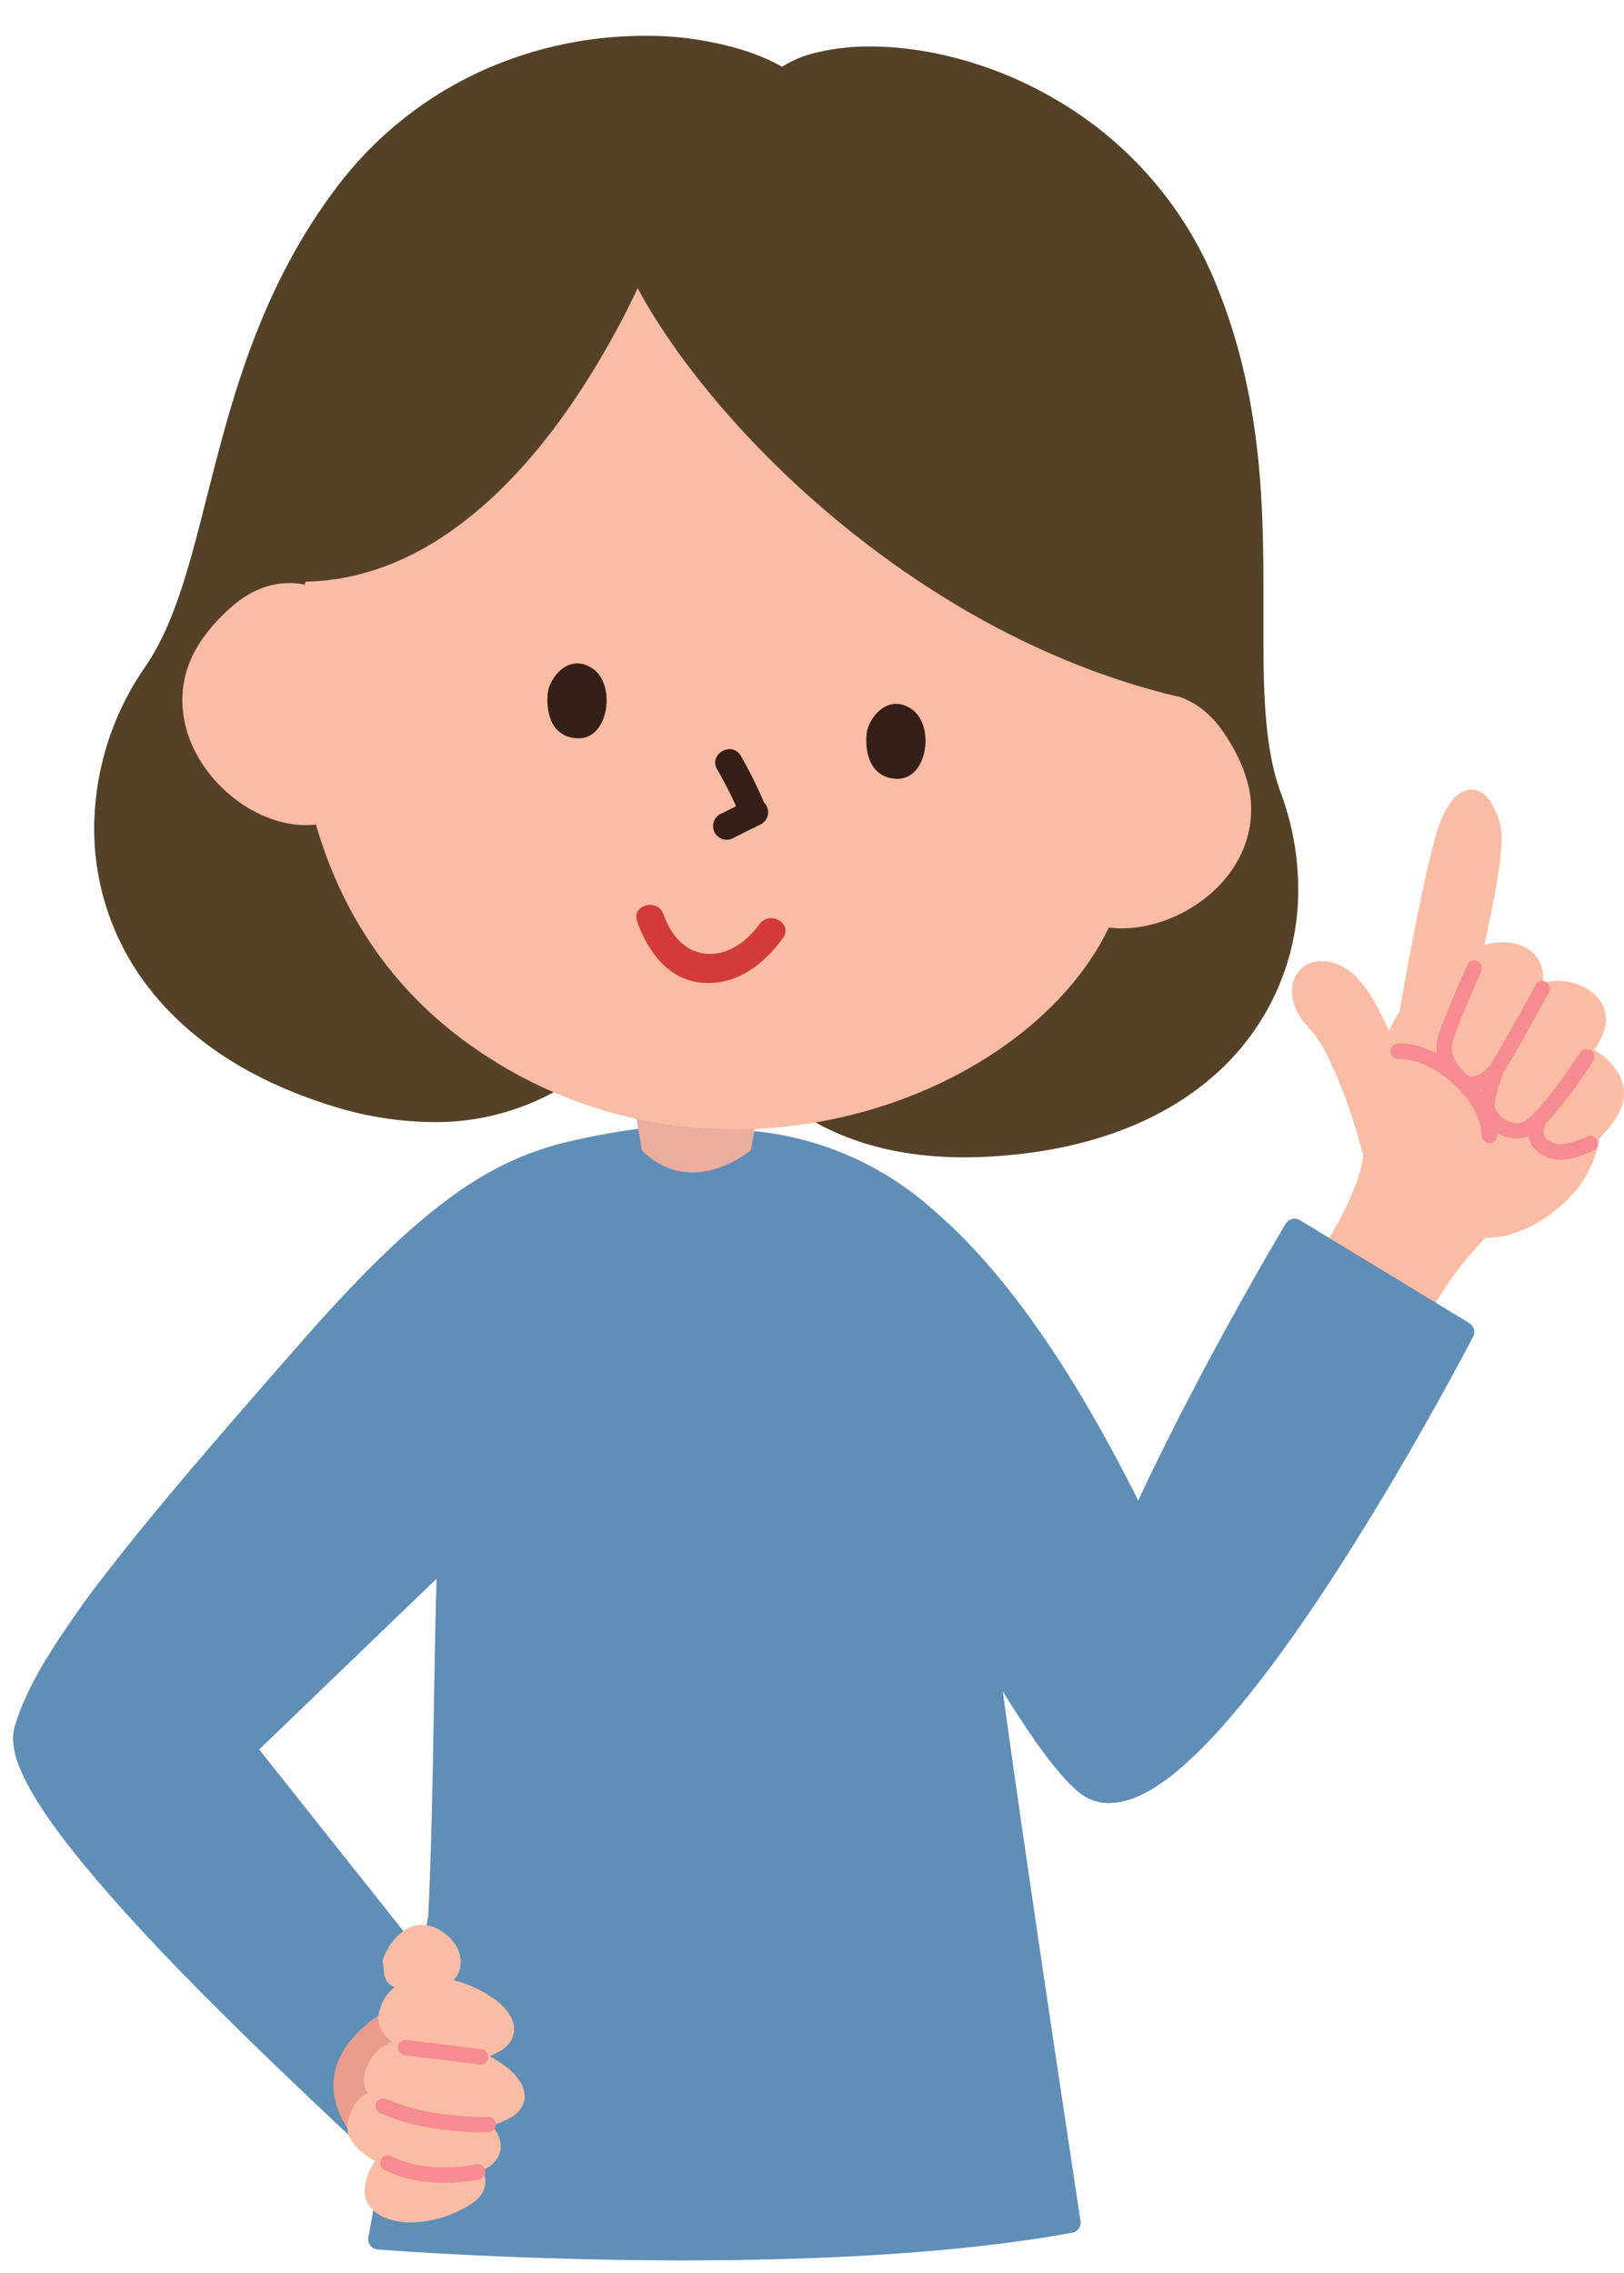
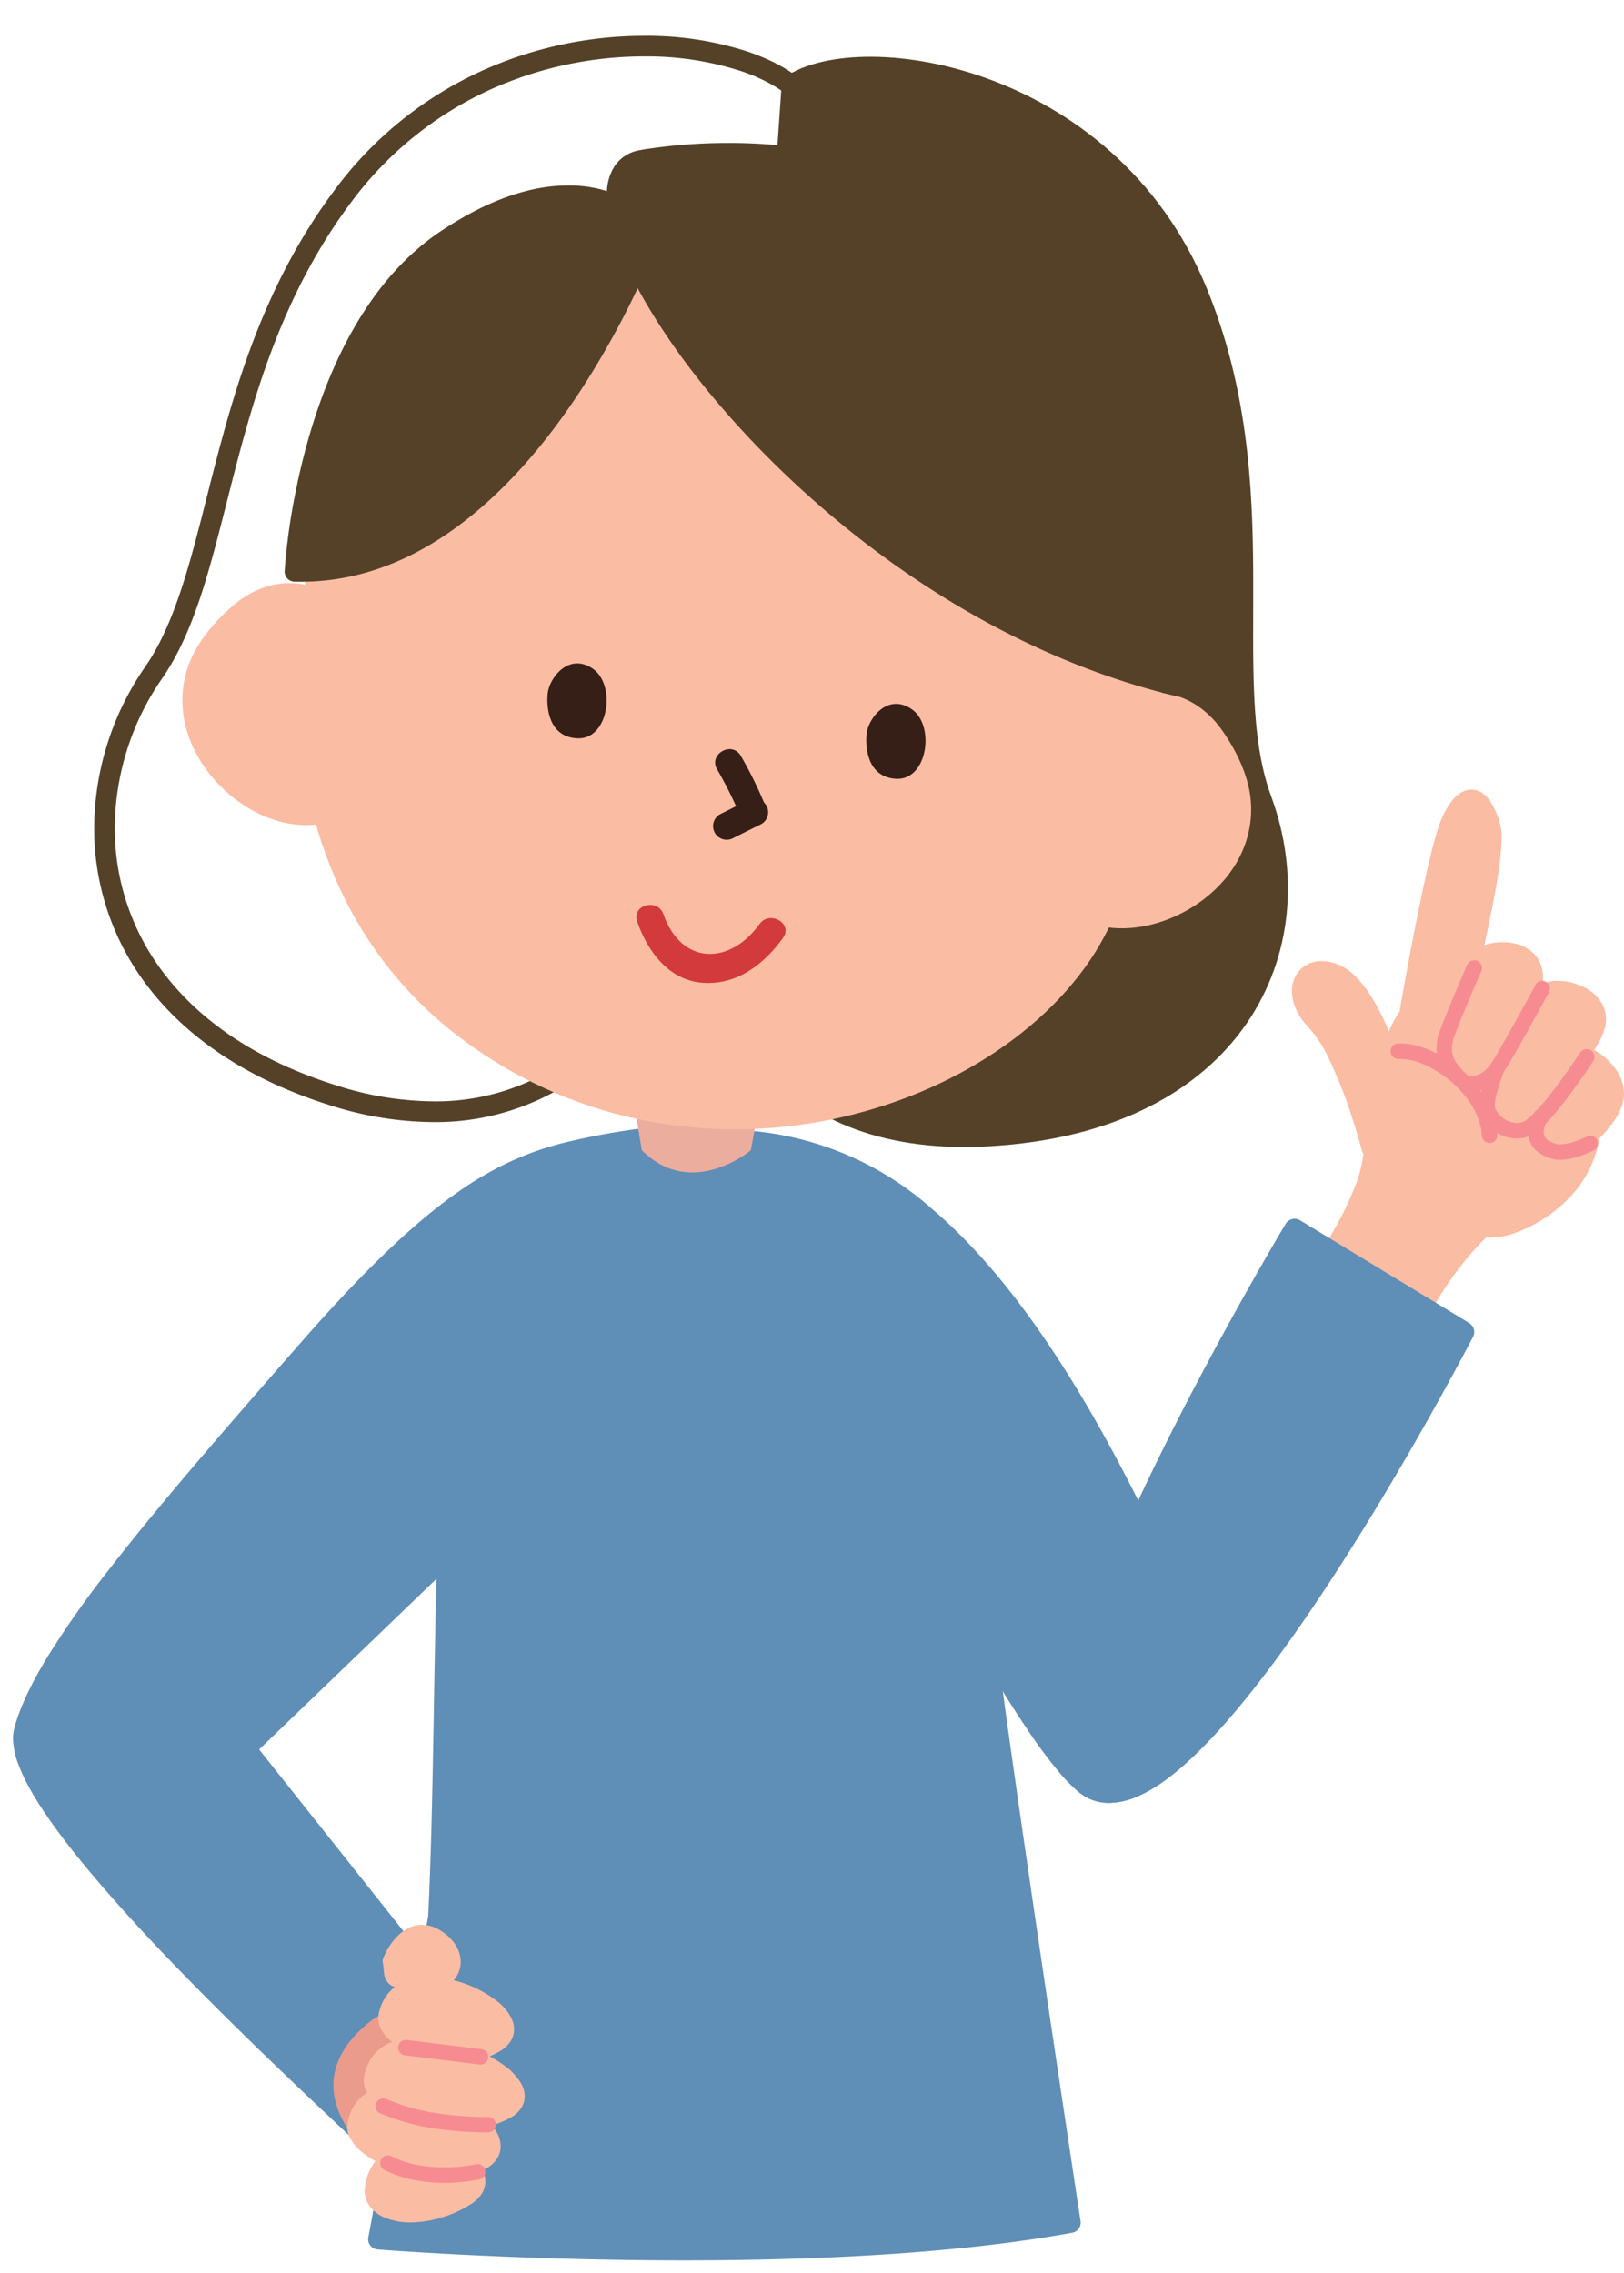
<svg xmlns="http://www.w3.org/2000/svg" height="697.5" preserveAspectRatio="xMidYMid meet" version="1.0" viewBox="-4.0 -11.0 498.4 697.5" width="498.4" zoomAndPan="magnify">
  <g>
    <g>
      <g id="change1_1">
        <path d="M236,13.31c21.71-16.82,101.7-5.46,130.28,64,25.15,61.13,6.44,119.76,19.84,156.08,17.24,46.68-8.15,103.14-87,107.41-70.54,3.81-82.38-48.76-82.38-48.76L236,13.31" fill="#544128" fill-rule="evenodd" />
      </g>
      <g id="change1_2">
-         <path d="M236,13.31l1.94,2.5a27.74,27.74,0,0,1,10.12-4.53,61.88,61.88,0,0,1,15-1.69c15.88,0,35.93,4.76,54.44,15.78a109.58,109.58,0,0,1,45.82,53.16c13.06,31.74,14.1,62.91,14.1,90.87,0,5,0,10,0,14.77,0,18.91.46,36,5.74,50.34a78.64,78.64,0,0,1,4.94,27.19,69,69,0,0,1-21.36,50.48C352.25,326.09,330,336,299,337.66c-2.42.13-4.75.19-7,.19-15.64,0-27.88-3-37.51-7.36a63.72,63.72,0,0,1-28.12-24.6,61,61,0,0,1-5.16-10.42c-.5-1.32-.83-2.38-1-3.09-.11-.35-.18-.62-.22-.79l0-.19v0l-.38.08.38-.08h0l-.38.08.38-.08-3.08.69,3.15.22L239.15,13.53,236,13.31l1.94,2.5L236,13.31l-3.15-.22L213.6,291.84a3.54,3.54,0,0,0,.06.92c.08.31,3,13,14.25,25.87a70.67,70.67,0,0,0,23.9,17.61c10.49,4.79,23.69,7.94,40.13,7.93,2.38,0,4.83-.06,7.36-.2,32.22-1.73,56.06-12.09,71.82-27.23a75.42,75.42,0,0,0,23.3-55,85,85,0,0,0-5.33-29.38c-4.78-12.89-5.36-29.34-5.35-48.15,0-4.78,0-9.71,0-14.77,0-28.1-1-60.27-14.57-93.28a115.89,115.89,0,0,0-48.44-56.19C301.21,8.32,280.21,3.28,263.1,3.27a67.62,67.62,0,0,0-16.59,1.89,34,34,0,0,0-12.45,5.65,3.17,3.17,0,0,0-1.21,2.28l3.15.22" fill="#544128" />
-       </g>
+         </g>
      <g id="change2_1">
        <path d="M227.74,339.23c28.86,3.69,70.32,16,122.35,127.31l10.7,54.6s-16,23.34-29.29,17C314.42,529.85,266.77,434,266.77,434l-39-94.79" fill="#5f8eb7" />
      </g>
      <g id="change2_2">
        <path d="M227.74,339.23l-.4,3.13A95.86,95.86,0,0,1,250.57,348c12.64,4.94,27,14.09,43.18,32.44s34.05,45.92,53.47,87.47l2.87-1.34-3.11.61,10.71,54.6,3.1-.61-2.6-1.79,0,0a65.12,65.12,0,0,1-7.7,8.93,38,38,0,0,1-7.06,5.49,14.43,14.43,0,0,1-7,2.24,7.94,7.94,0,0,1-3.5-.79,13.53,13.53,0,0,1-2.8-2,65.12,65.12,0,0,1-7.76-8.89c-10.26-13.56-23.52-36.58-34.11-56.1-5.31-9.77-10-18.68-13.29-25.14-1.66-3.23-3-5.85-3.9-7.66s-1.41-2.81-1.41-2.81L266.77,434l2.92-1.21-39-94.79-2.93,1.21-.4,3.13.4-3.13-2.92,1.2,39,94.79.09.2s11.95,24,26,49.09c7,12.54,14.64,25.35,21.59,35.62a149.17,149.17,0,0,0,9.86,13.19,49.4,49.4,0,0,0,4.43,4.6,18.77,18.77,0,0,0,4.28,3,14.19,14.19,0,0,0,6.24,1.42,20.83,20.83,0,0,0,10.5-3.26A52.43,52.43,0,0,0,358.6,529a69.54,69.54,0,0,0,4.8-6,3.14,3.14,0,0,0,.49-2.4l-10.7-54.6a3.12,3.12,0,0,0-.24-.73c-26.13-55.88-49.7-87.17-70.67-105.07a96.24,96.24,0,0,0-54.14-24,3.16,3.16,0,0,0-3.32,4.34l2.92-1.2" fill="#5f8eb7" />
      </g>
      <g id="change2_3">
        <path d="M71.27,525.62l73.87-71.08,46.65-115.92c-33,5.1-52.22,8.58-101,64.34S10.05,496.2,3.48,520.05C-4,547,122.88,656.31,124.74,661s9.76-55.77,9.76-55.77L71.27,525.62" fill="#5f8eb7" />
      </g>
      <g id="change2_4">
        <path d="M71.27,525.62l2.19,2.27,73.87-71.08a3.15,3.15,0,0,0,.74-1.09L194.73,339.8a3.17,3.17,0,0,0-3.42-4.31,222.53,222.53,0,0,0-23.17,4.44c-11.12,2.95-22,7.71-34.53,17s-26.83,23-45.21,44C64,428.76,43.79,452.1,28.79,471.54A292,292,0,0,0,10.32,497.9c-4.77,7.89-8.13,14.92-9.89,21.31A12.44,12.44,0,0,0,0,522.55a23.15,23.15,0,0,0,1.53,7.62c1.81,5,5,10.58,9.25,16.71,7.41,10.72,18,23,29.72,35.66,17.61,18.9,37.85,38.38,53.83,53.49,8,7.56,14.92,14,19.89,18.75,2.49,2.36,4.49,4.29,5.88,5.69.68.69,1.22,1.26,1.56,1.64l.33.39,0,0,1.54-1.08-1.74.69a1.28,1.28,0,0,0,.2.39l1.54-1.08-1.74.69a3.38,3.38,0,0,0,3.16,2.25,3.38,3.38,0,0,0,2-.65,3.89,3.89,0,0,0,1.16-1.38,11.06,11.06,0,0,0,.76-2c.4-1.36.81-3.15,1.25-5.33,1.53-7.61,3.4-19.92,4.9-30.38s2.62-19,2.62-19a3.17,3.17,0,0,0-.66-2.37L73.74,523.65l-2.47,2,2.19,2.27-2.19-2.27-2.48,2L132,607.16l2.48-2-3.14-.4s-.11.86-.31,2.39c-.72,5.35-2.54,18.74-4.41,30.76-.94,6-1.89,11.68-2.72,15.78-.41,2-.79,3.71-1.09,4.75-.15.5-.29.87-.31.91l.57.27-.54-.32,0,0,.57.27-.54-.32,2,1.15L123,658.83a2,2,0,0,0-.41.5l2,1.15L123,658.83l1.94,2.09-1.26-2.56a3,3,0,0,0-.68.47l1.94,2.09-1.26-2.56,1.33,2.7v-3a3.1,3.1,0,0,0-1.33.31l1.33,2.7v0l1.39-2.69a3.14,3.14,0,0,0-1.39-.34v3l1.39-2.69L125,661l2.37-1.68a2.77,2.77,0,0,0-1-.9L125,661l2.37-1.68-2,1.39,2.25-.9a3.35,3.35,0,0,0-.28-.49l-2,1.39,2.25-.9a5.07,5.07,0,0,0-.54-.95,13.92,13.92,0,0,0-1.06-1.26c-1.6-1.73-4.57-4.6-8.69-8.5-14.36-13.59-42.32-39.38-66.66-64.9-12.17-12.75-23.42-25.45-31.55-36.42a109.37,109.37,0,0,1-9.56-14.89c-2.23-4.33-3.32-8-3.3-10.31a6.5,6.5,0,0,1,.2-1.66c1.53-5.54,4.62-12.14,9.21-19.72C29.5,478.37,56.58,446.82,93.16,405c24.28-27.76,41.07-42.31,55.6-50.49a87.15,87.15,0,0,1,21-8.51,217,217,0,0,1,22.51-4.3l-.49-3.12-2.93-1.18-46.4,115.29L69.07,523.34a3.16,3.16,0,0,0-.28,4.24l2.48-2" fill="#5f8eb7" />
      </g>
      <g id="change1_3">
-         <path d="M243.41,19.58C226.57-2.1,146.28-11,101.29,49.12c-39.6,53-36.06,114.4-58.1,146.24C14.88,236.27,22.67,301.33,98,325.09c67.36,21.26,94.65-30.74,94.65-30.74L243.41,19.58" fill="#544128" fill-rule="evenodd" />
-       </g>
+         </g>
      <g id="change1_4">
        <path d="M243.41,19.58l2.5-1.94c-4.27-5.45-11.41-9.71-20.4-12.79A100.12,100.12,0,0,0,193.7,0a121.11,121.11,0,0,0-49.26,10.49A115.73,115.73,0,0,0,98.76,47.23c-20.18,27-29.31,56.06-36.16,82.12-3.42,13-6.28,25.33-9.62,36.24s-7.17,20.44-12.39,28A87.56,87.56,0,0,0,24.91,243.1a79.4,79.4,0,0,0,17,49.36c11.72,15,29.8,27.67,55.09,35.65a105.57,105.57,0,0,0,31.85,5.25,75.86,75.86,0,0,0,50.8-18.7,72.08,72.08,0,0,0,15.75-18.84,3,3,0,0,0,.31-.89L246.52,20.16a3.21,3.21,0,0,0-.61-2.52l-2.5,1.94L240.3,19,189.52,293.78l3.1.57-2.8-1.46h0a66.91,66.91,0,0,1-14.76,17.4A69.52,69.52,0,0,1,128.87,327a99.34,99.34,0,0,1-29.95-5c-24.3-7.68-41.17-19.63-52-33.5A73.14,73.14,0,0,1,31.23,243.1a81.24,81.24,0,0,1,14.56-45.94c5.8-8.39,9.8-18.5,13.23-29.72C69.27,133.8,74.68,89.94,103.82,51A109.49,109.49,0,0,1,147,16.26,115,115,0,0,1,193.7,6.32a93.76,93.76,0,0,1,29.77,4.52c8.25,2.78,14.4,6.72,17.44,10.68l2.5-1.94L240.3,19l3.11.57" fill="#544128" />
      </g>
      <g id="change2_5">
        <path d="M296.9,478.14c-4.67-66-23.07-95.51-38.2-115.94-12.91-17.42-32.77-22.29-48.26-23s-32.6,5.57-45.51,23C149.8,382.63,138.66,390,134,455.92c-1.67,23.52-1.4,82.25-3.38,121.6l-18.42,98.76s128.71,10.23,212.35-5.1c0,0-26-169.54-27.64-193" fill="#5f8eb7" />
      </g>
      <g id="change2_6">
        <path d="M296.9,478.14l3.16-.22c-2.36-33.25-8.18-57.46-15.39-76a171.38,171.38,0,0,0-23.43-41.62,56.69,56.69,0,0,0-24.51-18.81,78.66,78.66,0,0,0-26.14-5.46c-.81,0-1.62-.06-2.44-.06a53.68,53.68,0,0,0-24,5.65,60.91,60.91,0,0,0-21.77,18.68c-3.72,5-7.26,9.32-10.6,14a85,85,0,0,0-13,27.43c-3.53,12.35-6.2,29-8,53.91-.84,11.93-1.19,32.48-1.58,55s-.81,47-1.8,66.63l3.16.16-3.11-.58-18.41,98.77a3.13,3.13,0,0,0,.6,2.5,3.17,3.17,0,0,0,2.25,1.22c.06,0,42.16,3.35,93.94,3.35,38.82,0,83.05-1.87,119.23-8.49a3.16,3.16,0,0,0,2.55-3.59s-.4-2.65-1.12-7.33C324.05,647,317.79,605.71,312,566c-2.91-19.88-5.71-39.37-7.87-55.17s-3.69-27.94-4-32.87l-3.16.22-3.15.23c.22,3.07.82,8.3,1.69,15.21,6.1,48.29,26,178.06,26,178.08l3.13-.48-.57-3.11c-35.5,6.51-79.49,8.4-118.09,8.39-25.76,0-49.13-.83-66-1.66-8.47-.42-15.32-.84-20.05-1.15-2.37-.15-4.21-.28-5.45-.37l-1.89-.15-.25,3.15,3.11.58,18.41-98.77,0-.41c1-19.76,1.43-44.3,1.82-66.84s.74-43.11,1.56-54.69c2.32-32.84,6.26-50.83,11.32-62.95A75.67,75.67,0,0,1,157,378c3.15-4.46,6.68-8.74,10.52-13.93A54.75,54.75,0,0,1,187,347.29a47.3,47.3,0,0,1,21.17-5c.72,0,1.44,0,2.15,0a72.58,72.58,0,0,1,24,5,50.37,50.37,0,0,1,21.82,16.72c7.49,10.12,15.67,22.3,22.62,40.15s12.65,41.4,15,74.14l3.15-.23" fill="#5f8eb7" />
      </g>
      <g id="change3_1">
        <path d="M325.35,213.39c8-8.51,18.37-12.87,27.8-11.68,7.17.92,13.43,4.95,18.08,11.65,3.27,4.71,7.37,11.94,8.45,19.77,1.29,9.36-1.66,18.72-8.3,26.31-8.81,10-22.9,15.74-35.07,14.21-13.08-1.65-21.49-11.13-23.11-26.08a45.23,45.23,0,0,1,12.15-34.18" fill="#fabca3" />
      </g>
      <g id="change3_2">
        <path d="M111.83,186.37c-5.61-10.22-14.6-17-24-18.24-7.15-.89-14.21,1.44-20.4,6.8-4.31,3.72-10.12,9.73-13.1,17-3.6,8.75-3.06,18.55,1.48,27.53,6,11.94,18.24,21,30.42,22.52,13.07,1.66,23.59-5.42,28.89-19.52a45.31,45.31,0,0,0-3.26-36.11" fill="#fabca3" />
      </g>
      <g id="change4_1">
        <path d="M229.22,326.66,226.44,342s-18.13,15.33-33.47,0l-2.79-16.72,39,1.38" fill="#ebad9e" />
      </g>
      <g id="change3_3">
        <path d="M265.13,61c-30-12.28-105.44-10.67-144.6,35.09S64.61,253.24,137.79,307.89,310,328.42,336.31,273.65,369.2,103.58,265.13,61" fill="#fabca3" />
      </g>
      <g id="change5_1">
        <path d="M173.13,215.58c9.73.56,12.1-16.48,4.72-21.43s-13.29,3-13.76,7.63.42,13.32,9,13.8" fill="#351f17" fill-rule="evenodd" />
      </g>
      <g id="change5_2">
        <path d="M271,228c9.71.56,12.1-16.49,4.71-21.43s-13.28,3-13.75,7.6.41,13.33,9,13.83" fill="#351f17" fill-rule="evenodd" />
      </g>
      <g id="change6_1">
        <path d="M229.09,272.59c-9.15,12.73-24,12.65-29.49-3-1.77-5.06-9.85-2.88-8.06,2.22,3.19,9.12,9.61,18,20.07,18.8s18.84-5.64,24.7-13.79c3.16-4.39-4.1-8.56-7.22-4.23" fill="#d23a3b" />
      </g>
      <g id="change5_3">
        <path d="M216.1,225.13a128.79,128.79,0,0,1,7.1,14.26c.92,2.09,3.93,2.55,5.72,1.5,2.13-1.25,2.42-3.63,1.5-5.72a127.92,127.92,0,0,0-7.1-14.26c-2.77-4.62-10-.41-7.22,4.22" fill="#351f17" />
      </g>
      <g id="change5_4">
        <path d="M225.45,234.66c-2.85,1.42-5.7,2.83-8.54,4.26a4.18,4.18,0,0,0,4.22,7.22c2.84-1.43,5.69-2.84,8.54-4.26a4.19,4.19,0,0,0,1.5-5.72,4.25,4.25,0,0,0-5.72-1.5" fill="#351f17" />
      </g>
      <g id="change1_5">
        <path d="M193.27,38.16c-33.84,5.43,46.27,133.16,164.67,161.44,0,0,26.54-26.9-.54-80.14s-89.65-93.23-164.13-81.3" fill="#544128" fill-rule="evenodd" />
      </g>
      <g id="change1_6">
        <path d="M193.27,38.16l-.5-3.12a11.65,11.65,0,0,0-8,4.71,15.52,15.52,0,0,0-2.5,9.11c0,4.62,1.26,9.93,3.52,15.9,4,10.41,11.13,22.8,21,36,14.82,19.76,35.78,41.23,61.36,59.79s55.75,34.2,89,42.14a3.13,3.13,0,0,0,3-.85,39.21,39.21,0,0,0,6.41-9.65,62.28,62.28,0,0,0,6.15-27.8c0-12.49-3.18-28-12.52-46.35A156.11,156.11,0,0,0,304.77,57.5a158.32,158.32,0,0,0-85.18-24.62A168.44,168.44,0,0,0,192.77,35l.5,3.12.5,3.12a162.9,162.9,0,0,1,25.82-2.08,151.94,151.94,0,0,1,81.79,23.64,149.73,149.73,0,0,1,53.2,58.05c8.95,17.61,11.83,32.07,11.83,43.48a55.79,55.79,0,0,1-5.49,25,40.88,40.88,0,0,1-3.7,6.14c-.5.67-.91,1.16-1.18,1.47l-.3.33-.06.07.07.06-.07-.06h0l.07.06-.07-.06,2.26,2.22.73-3.07c-49.17-11.74-91.87-41-122.18-71.37C221.34,110,209.28,94.57,201.07,81a116.93,116.93,0,0,1-9.34-18.53c-2.1-5.49-3.12-10.2-3.11-13.65A9.37,9.37,0,0,1,190,43.4a4.51,4.51,0,0,1,1.45-1.33,6.72,6.72,0,0,1,2.36-.79l-.5-3.12" fill="#544128" />
      </g>
      <g id="change1_7">
        <path d="M195.88,59.84S157.5,166.35,86.55,164.49c0,0,3.93-73.48,46.68-101.89s62.65-2.76,62.65-2.76" fill="#544128" fill-rule="evenodd" />
      </g>
      <g id="change1_8">
        <path d="M195.88,59.84l-3-1.07-.1.27A251.93,251.93,0,0,1,164,112.79c-8.91,12.47-19.81,24.69-32.48,33.7s-27,14.86-43.14,14.86l-1.76,0-.07,3.16,3.15.17v-.18A200.22,200.22,0,0,1,97.49,123a142.93,142.93,0,0,1,13.72-31.93c6.12-10.19,13.91-19.33,23.77-25.88,14.85-9.86,26.55-12.85,35.38-12.85a32.42,32.42,0,0,1,17.55,4.82,26.72,26.72,0,0,1,4.23,3.27c.45.43.78.79,1,1l.22.25,0,0h0l1.51-1.18-1.52,1.17h0l1.51-1.18-1.52,1.17,2.5-1.94-3-1.07,3,1.07,2.5-1.93a29.07,29.07,0,0,0-7.1-6.06,38.89,38.89,0,0,0-20.92-5.8c-10.3,0-23.26,3.53-38.88,13.92-11.2,7.44-19.75,17.75-26.31,28.94-9.83,16.78-15.23,35.57-18.22,50.2a190.42,190.42,0,0,0-3.56,25.21,3.16,3.16,0,0,0,.83,2.32,3.2,3.2,0,0,0,2.25,1c.63,0,1.27,0,1.91,0,18.26,0,34.38-6.86,48.11-17,20.61-15.17,36.09-37.59,46.53-56.2a247.75,247.75,0,0,0,15.83-33.6,3.14,3.14,0,0,0-.47-3l-2.5,1.93" fill="#544128" />
      </g>
      <g id="change7_1">
        <path d="M110.09,650.78c-6.77-6-21.89-23.31-1.52-40.6s1.52,40.6,1.52,40.6" fill="#ea9b8c" />
      </g>
      <g id="change3_4">
        <path d="M116.65,591s4.68-12,12.91-6.9,5.05,13.9-4.35,12.59-7.77.22-8.56-5.69" fill="#fabca3" />
      </g>
      <g id="change3_5">
        <path d="M116.65,591l2.95,1.14-.54-.2.53.21h0l-.54-.2.53.21a17.09,17.09,0,0,1,2-3.5,8.7,8.7,0,0,1,2-2,3.52,3.52,0,0,1,1.95-.67,4.51,4.51,0,0,1,2.33.79,8,8,0,0,1,2.6,2.39,3.43,3.43,0,0,1,.63,1.86,2.08,2.08,0,0,1-.79,1.66,5.09,5.09,0,0,1-3.31,1,10,10,0,0,1-1.39-.1c-2.41-.34-4.14-.49-5.26-.62-.42-.05-.74-.09-1-.13l-.31-.06-.31,1,.52-.89-.21-.1-.31,1,.52-.89-1,1.65,1.71-.85a2,2,0,0,0-.74-.8l-1,1.65,1.71-.85-1.18.59,1.26-.39-.08-.2-1.18.59,1.26-.39-.44.13.45-.11v0l-.44.13.45-.11s-.06-.35-.11-.93-.12-1.37-.26-2.36l-3.13.42,2.95,1.14L116.65,591l-3.13.41c.18,1.37.21,2.26.36,3.26a6,6,0,0,0,.3,1.27,4.42,4.42,0,0,0,.76,1.35,4.36,4.36,0,0,0,1.1,1,6.06,6.06,0,0,0,1.88.71c.84.17,1.66.24,2.74.36s2.4.25,4.11.49A16,16,0,0,0,127,600a11.26,11.26,0,0,0,7.39-2.46,8.45,8.45,0,0,0,3-6.48,9.77,9.77,0,0,0-1.66-5.31,14.24,14.24,0,0,0-4.58-4.32,10.72,10.72,0,0,0-5.65-1.73,9.79,9.79,0,0,0-5.61,1.84,17.23,17.23,0,0,0-4.71,5.27,21.17,21.17,0,0,0-1.54,3.06,3.08,3.08,0,0,0-.19,1.56l3.13-.41" fill="#fabca3" />
      </g>
      <g id="change3_6">
        <path d="M105.79,641.38c-1.09,7,23.76,18.91,38.1,10.22s-34.58-33.17-38.1-10.22" fill="#fabca3" />
      </g>
      <g id="change3_7">
        <path d="M105.79,641.38l-3.13-.49a6.86,6.86,0,0,0,.92,4.53,15.85,15.85,0,0,0,4.44,4.77,38,38,0,0,0,10.56,5.36,41.67,41.67,0,0,0,13.18,2.26,26.36,26.36,0,0,0,13.77-3.51,9.15,9.15,0,0,0,3-2.82,7,7,0,0,0,1.13-3.83,8.82,8.82,0,0,0-1.07-4,19,19,0,0,0-5-5.68,43.76,43.76,0,0,0-11.63-6.5,38.94,38.94,0,0,0-13.53-2.75,17.82,17.82,0,0,0-10.11,2.71,12.68,12.68,0,0,0-3.74,3.93,15.16,15.16,0,0,0-2,5.59h0l3.13.49,3.12.48a8.93,8.93,0,0,1,1.11-3.27,6.58,6.58,0,0,1,3.17-2.67,13.24,13.24,0,0,1,5.28-.93c5.21,0,11.88,2.1,17,5a26.37,26.37,0,0,1,6.08,4.55,9.05,9.05,0,0,1,1.48,2,2.67,2.67,0,0,1,.36,1.13l-.13.41a3,3,0,0,1-1,.84,20.15,20.15,0,0,1-10.49,2.59,36.92,36.92,0,0,1-16.29-4.09,21.25,21.25,0,0,1-5.2-3.59,6.51,6.51,0,0,1-1.15-1.44l-.18-.42,0-.12h-.21l.21,0v0h-.21l.21,0h0l-3.12-.48" fill="#fabca3" />
      </g>
      <g id="change3_8">
        <path d="M111.07,660.69c-1.09,7,13.17,10.86,27.5,2.18s-23.95-25.14-27.5-2.18" fill="#fabca3" />
      </g>
      <g id="change3_9">
        <path d="M111.07,660.69,108,660.2a8.39,8.39,0,0,0-.1,1.23,7.79,7.79,0,0,0,1.36,4.36,11.17,11.17,0,0,0,5.39,4,21.16,21.16,0,0,0,7.49,1.26,35.59,35.59,0,0,0,18.12-5.46,11,11,0,0,0,3.4-3.07,7.23,7.23,0,0,0,1.31-4.1,8.54,8.54,0,0,0-2.2-5.47,19.26,19.26,0,0,0-7.58-5.12,27.32,27.32,0,0,0-10-2,18.24,18.24,0,0,0-10.84,3.22A16.34,16.34,0,0,0,108,660.2l3.12.49,3.12.48c.6-3.64,2-5.65,3.84-7a12,12,0,0,1,7.12-2,20.8,20.8,0,0,1,9.79,2.54,10.64,10.64,0,0,1,2.94,2.3,2.38,2.38,0,0,1,.72,1.4.86.86,0,0,1-.2.51,4.65,4.65,0,0,1-1.47,1.25,29.14,29.14,0,0,1-14.84,4.54,13.06,13.06,0,0,1-6.39-1.38,3.87,3.87,0,0,1-1.26-1.08,1.45,1.45,0,0,1-.27-.81l0-.26-3.12-.48" fill="#fabca3" />
      </g>
      <g id="change3_10">
        <path d="M110.81,627.12c-1.09,7,26.24,17.59,40.57,8.89s-37-31.86-40.57-8.89" fill="#fabca3" />
      </g>
      <g id="change3_11">
        <path d="M110.81,627.12l-3.12-.49a5.37,5.37,0,0,0-.07.9,6.83,6.83,0,0,0,1.09,3.61,15.22,15.22,0,0,0,4.69,4.5,40.64,40.64,0,0,0,10.94,4.82,49.24,49.24,0,0,0,13.51,2A29.2,29.2,0,0,0,153,638.72a9.11,9.11,0,0,0,2.91-2.71,6.73,6.73,0,0,0,1.12-3.71,8.18,8.18,0,0,0-1.14-4,18.33,18.33,0,0,0-5.16-5.46,45.76,45.76,0,0,0-12-6.14,43.85,43.85,0,0,0-14-2.58,20.23,20.23,0,0,0-10.87,2.73,13.26,13.26,0,0,0-4.06,4,14.81,14.81,0,0,0-2.12,5.81h0l3.12.49,3.12.48a8.64,8.64,0,0,1,1.2-3.35,7.35,7.35,0,0,1,3.6-2.84,16.14,16.14,0,0,1,6-1c5.6,0,12.57,2,17.86,4.77a27,27,0,0,1,6.3,4.33,8.71,8.71,0,0,1,1.5,1.85,2.08,2.08,0,0,1,.33.94l-.08.24a2.75,2.75,0,0,1-.91.77,23,23,0,0,1-11.89,2.82,43.83,43.83,0,0,1-17.14-3.7,21.68,21.68,0,0,1-5.44-3.29,6.07,6.07,0,0,1-1.17-1.29l-.15-.32v0l-.23,0h.23v0l-.23,0h-.27l.49.08v-.08h-.5l.49.08h0l-3.12-.48" fill="#fabca3" />
      </g>
      <g id="change3_12">
        <path d="M115.29,607.87c-1.21,6.3,19,16.06,32.63,7.87s-28.68-28.56-32.63-7.87" fill="#fabca3" />
      </g>
      <g id="change3_13">
        <path d="M115.29,607.87l-3.1-.6a5.6,5.6,0,0,0-.11,1.15,7.13,7.13,0,0,0,.78,3.16,12.86,12.86,0,0,0,3.59,4.18,28.08,28.08,0,0,0,8.52,4.45A34.43,34.43,0,0,0,135.89,622a26.26,26.26,0,0,0,13.65-3.58,9.33,9.33,0,0,0,3.06-2.82,6.84,6.84,0,0,0,1.17-3.83,8.07,8.07,0,0,0-.9-3.61,15.36,15.36,0,0,0-4.16-4.92,36.11,36.11,0,0,0-21.09-7.56,17.55,17.55,0,0,0-9.67,2.56,12.63,12.63,0,0,0-3.69,3.7,14.49,14.49,0,0,0-2.07,5.31h0l3.1.6,3.11.59a8.15,8.15,0,0,1,1.16-3,6.65,6.65,0,0,1,3.09-2.52,12.89,12.89,0,0,1,5-.87,30,30,0,0,1,13.78,3.91,19.09,19.09,0,0,1,4.72,3.55,6.77,6.77,0,0,1,1.09,1.5,2,2,0,0,1,.24.81l-.12.35a3.37,3.37,0,0,1-1,.89,20.09,20.09,0,0,1-10.4,2.67,28.15,28.15,0,0,1-12.81-3.16,14.61,14.61,0,0,1-3.79-2.74,5.05,5.05,0,0,1-.77-1l-.11-.28v-.07h-.26l.25.05v-.05h-.26l.25.05h0l-3.11-.59" fill="#fabca3" />
      </g>
      <g id="change8_1">
        <path d="M143.76,617.87l-22.83-2.82a2.37,2.37,0,1,0-.59,4.7l22.84,2.83a2.37,2.37,0,0,0,.58-4.71" fill="#f68c91" />
      </g>
      <g id="change8_2">
        <path d="M145.83,638.68h-.93a101,101,0,0,1-12.45-.83,64.41,64.41,0,0,1-17.84-4.65,2.37,2.37,0,1,0-2,4.32,68.89,68.89,0,0,0,19.19,5,104.62,104.62,0,0,0,13.06.87h1a2.37,2.37,0,1,0-.11-4.74" fill="#f68c91" />
      </g>
      <g id="change8_3">
        <path d="M113.93,654.9c6.14,3.16,12.88,3.94,18.31,4a53.35,53.35,0,0,0,10.81-1.06,2.37,2.37,0,1,0-1.05-4.62h0a50.33,50.33,0,0,1-9.73.93c-5,0-11-.77-16.13-3.43a2.37,2.37,0,1,0-2.18,4.22" fill="#f68c91" />
      </g>
      <g id="change3_14">
        <path d="M417,341.29s-7.61-29.45-17.08-39.14c-7.72-7.93-4.36-17.47,4.86-14.56s17.46,23.77,18.44,33-6.22,20.7-6.22,20.7" fill="#fabca3" />
      </g>
      <g id="change3_15">
        <path d="M417,341.29l3.06-.79c0-.06-1.93-7.49-5.07-16.21A128.57,128.57,0,0,0,409.44,311a44.16,44.16,0,0,0-7.24-11c-2.5-2.56-3.4-5.14-3.39-6.82a3.08,3.08,0,0,1,.71-2.17,2.64,2.64,0,0,1,2.08-.73,7.35,7.35,0,0,1,2.24.39h0a12.3,12.3,0,0,1,5.15,4.08A52.27,52.27,0,0,1,416.47,308a53.78,53.78,0,0,1,3.63,12.88c0,.46.07.94.07,1.43,0,3.68-1.4,8.13-2.89,11.53-.74,1.71-1.49,3.17-2,4.18-.27.52-.5.91-.66,1.18l-.18.3,0,.07h0l2.68,1.67,3.06-.79-3.06.79L419.7,343a54.92,54.92,0,0,0,3.38-6.57c1.65-3.85,3.39-8.88,3.41-14a18.41,18.41,0,0,0-.11-2.09,48.64,48.64,0,0,0-2.13-9.27,72.73,72.73,0,0,0-7.14-15.79,36.49,36.49,0,0,0-5-6.52,16,16,0,0,0-6.33-4.1h0a13.82,13.82,0,0,0-4.15-.69,9,9,0,0,0-6.68,2.72,9.35,9.35,0,0,0-2.43,6.51c0,3.75,1.78,7.72,5.19,11.23a38.66,38.66,0,0,1,6.09,9.41,143,143,0,0,1,7.34,18.67c.9,2.81,1.62,5.23,2.11,6.95l.56,2,.18.7a3.16,3.16,0,0,0,5.74.89L417,341.29" fill="#fabca3" />
      </g>
      <g id="change3_16">
        <path d="M444.51,295.17c19.35.25,36.09,10.78,39.24,30.72s-9.29,33.45-24.86,38.81-49.07-12.57-40.57-37.21c7.56-22,6.84-32.59,26.19-32.32" fill="#fabca3" />
      </g>
      <g id="change3_17">
        <path d="M444.51,295.17l0,3.16c9.12.12,17.49,2.66,23.86,7.36a31,31,0,0,1,12.3,20.69,36.92,36.92,0,0,1,.45,5.61,28.58,28.58,0,0,1-6.72,18.75,37.24,37.24,0,0,1-16.49,11,16.52,16.52,0,0,1-5.26.77,32,32,0,0,1-10.67-2.06,39.68,39.68,0,0,1-15.25-9.87c-4.07-4.4-6.57-9.55-6.57-15.22a20.83,20.83,0,0,1,1.18-6.81c1.9-5.51,3.28-10.29,4.54-14.28a66.59,66.59,0,0,1,2.79-7.58,18.79,18.79,0,0,1,2.28-3.81,10.32,10.32,0,0,1,4.55-3.31,23.13,23.13,0,0,1,8.33-1.22h.68l0-3.16.05-3.16h-.77c-4.94,0-8.9.7-12.19,2.33a16.75,16.75,0,0,0-6,5.08c-2.34,3.15-3.8,6.95-5.27,11.4s-2.91,9.64-5,15.65a26.26,26.26,0,0,0,2.43,22.7,40.7,40.7,0,0,0,15.63,14.34,41.91,41.91,0,0,0,19.22,5.3,22.79,22.79,0,0,0,7.31-1.11,43.51,43.51,0,0,0,19.29-12.9A34.91,34.91,0,0,0,487.4,332a42.09,42.09,0,0,0-.53-6.6,37.28,37.28,0,0,0-14.79-24.79c-7.63-5.61-17.3-8.46-27.53-8.59h0l-.05,3.16" fill="#fabca3" />
      </g>
      <g id="change3_18">
        <path d="M428.81,298.84s8.36-48.46,12.63-57.6c5.29-11.35,9.58-6.59,11.87,1.65s-7.57,46.06-10,58.86-15.94,11.49-14.49-2.91" fill="#fabca3" />
      </g>
      <g id="change3_19">
        <path d="M428.81,298.84l3.11.54s.13-.75.37-2.09c.83-4.68,2.95-16.54,5.34-28.19,1.18-5.82,2.44-11.6,3.62-16.38.59-2.38,1.16-4.52,1.68-6.27a30.73,30.73,0,0,1,1.37-3.87,16.85,16.85,0,0,1,2.64-4.32,2.72,2.72,0,0,1,.67-.56l.05,0-.05-.12,0,.13h0l-.05-.12,0,.13-.1-.53v.54h.1l-.1-.53v0l-.19.51.19,0v-.54l-.19.51,0-.08,0,.07h0l0-.08,0,.07a4.51,4.51,0,0,1,1.25,1.64,22.31,22.31,0,0,1,1.69,4.45,10.67,10.67,0,0,1,.22,2.56A80.48,80.48,0,0,1,449.23,258c-1.19,7.2-3,15.81-4.78,23.68s-3.41,15-4.26,19.44h0a9.71,9.71,0,0,1-2.28,5,3.54,3.54,0,0,1-2.49,1.22,2.64,2.64,0,0,1-2.16-1.19,8.5,8.5,0,0,1-1.4-5.26q0-.82.09-1.77l-3.14-.32,3.11.54-3.11-.54-3.14-.32a22.56,22.56,0,0,0-.13,2.41,14.76,14.76,0,0,0,2.72,9.14,9.1,9.1,0,0,0,7.16,3.64,9.83,9.83,0,0,0,7-3.15,15.88,15.88,0,0,0,4-8.23h0c1.06-5.59,3.66-16.42,6-27.34,1.16-5.47,2.26-11,3.07-15.94a86.29,86.29,0,0,0,1.36-12.76,16.38,16.38,0,0,0-.46-4.26,25.18,25.18,0,0,0-2.86-6.84,9.79,9.79,0,0,0-2.33-2.57,5.92,5.92,0,0,0-6.52-.52,10.43,10.43,0,0,0-3.31,3,27.35,27.35,0,0,0-2.77,4.8,42.11,42.11,0,0,0-1.94,5.55c-2.29,7.94-5,21.06-7.17,32.31s-3.76,20.52-3.76,20.54l0,.21,3.14.32" fill="#fabca3" />
      </g>
      <g id="change3_20">
        <path d="M454.89,362.79c-8.47,4.31-23.61,25.79-25.18,33.9l-28.25-18.28s15.19-20.74,16.23-36.08l37.2,20.46" fill="#fabca3" />
      </g>
      <g id="change3_21">
        <path d="M454.89,362.79,453.46,360a33.11,33.11,0,0,0-8.14,6.6,106.4,106.4,0,0,0-11.85,15.25,79.58,79.58,0,0,0-4.41,7.7,27.28,27.28,0,0,0-2.46,6.56l3.11.61,1.71-2.66-28.24-18.27-1.72,2.65,2.55,1.87A130.06,130.06,0,0,0,412,367.65a97.27,97.27,0,0,0,5.72-12.08,45.93,45.93,0,0,0,3.17-13l-3.15-.21-1.52,2.76,37.2,20.47,1.52-2.77L453.46,360l1.43,2.82,1.52-2.77-37.19-20.46a3.16,3.16,0,0,0-4.68,2.55,40.35,40.35,0,0,1-2.78,11.2,101.14,101.14,0,0,1-8.14,16.08c-1.33,2.18-2.52,4-3.37,5.23l-1,1.44-.27.37-.08.11a3.16,3.16,0,0,0,.83,4.52L428,399.34a3.17,3.17,0,0,0,4.82-2,16.6,16.6,0,0,1,1-3c1.85-4.38,5.91-10.92,10.34-16.63a80.74,80.74,0,0,1,6.67-7.68,24.85,24.85,0,0,1,5.51-4.39,3.16,3.16,0,0,0,.09-5.59l-1.52,2.77" fill="#fabca3" />
      </g>
      <g id="change8_4">
        <path d="M425.32,314q.35,0,.72,0a18.66,18.66,0,0,1,7.36,1.86,34.3,34.3,0,0,1,11.67,8.8c3.27,3.83,5.47,8.32,5.7,12.87a2.37,2.37,0,0,0,4.74-.25,24.37,24.37,0,0,0-3.47-11,37.34,37.34,0,0,0-12-12.18c-4.68-3-9.61-4.83-14-4.85-.37,0-.73,0-1.09,0a2.37,2.37,0,1,0,.37,4.73" fill="#f68c91" />
      </g>
      <g id="change2_7">
        <path d="M445.34,397.77l-52-31.59S299,523.22,331.5,538.1c33.34,15.23,113.84-140.33,113.84-140.33" fill="#5f8eb7" />
      </g>
      <g id="change2_8">
        <path d="M445.34,397.77l1.64-2.7-52-31.59a3.16,3.16,0,0,0-2.4-.37,3.23,3.23,0,0,0-2,1.44s-17.2,28.65-34.42,62.69c-8.61,17-17.22,35.39-23.71,52.28a226.78,226.78,0,0,0-7.89,23.91,82.14,82.14,0,0,0-3.05,19.84,26.53,26.53,0,0,0,1.89,10.63,13.49,13.49,0,0,0,6.78,7.07,15,15,0,0,0,6.28,1.34,21.9,21.9,0,0,0,8.32-1.83c5.21-2.18,10.53-6,16-11.05,9.62-8.81,19.79-21.29,29.75-35.12,29.81-41.46,57.52-95,57.55-95.09a3.15,3.15,0,0,0-1.16-4.15l-1.64,2.7-2.81-1.45-.82,1.57c-4.06,7.71-22.67,42.6-44.37,75.44-10.84,16.42-22.47,32.33-33.33,44a95.54,95.54,0,0,1-15.4,13.82c-4.74,3.25-9,4.85-12.14,4.82a8.61,8.61,0,0,1-3.65-.76,7.13,7.13,0,0,1-3.63-3.87,20.27,20.27,0,0,1-1.34-8.08A75.71,75.71,0,0,1,330.69,505c6.42-24.77,22.77-59.23,37.5-87.31,7.37-14,14.33-26.54,19.44-35.5,2.56-4.49,4.66-8.09,6.11-10.57l1.69-2.85.58-1-2.71-1.63-1.64,2.7,52,31.59,1.64-2.7-2.81-1.45,2.81,1.45" fill="#5f8eb7" />
      </g>
      <g id="change3_22">
        <path d="M448.47,284.68c2.86-4.42,17.47-5.82,18,3.88s-10.19,34-18.92,29.59-4.38-25.23,1-33.47" fill="#fabca3" />
      </g>
      <g id="change3_23">
        <path d="M448.47,284.68l2.65,1.71a2.16,2.16,0,0,1,.55-.5,10.66,10.66,0,0,1,5.56-1.45,8,8,0,0,1,4.4,1.11,3.51,3.51,0,0,1,1.12,1.19,4.39,4.39,0,0,1,.52,2v.51a28.81,28.81,0,0,1-1.36,7.61,50.9,50.9,0,0,1-6,13.2,20,20,0,0,1-3.67,4.27,7.09,7.09,0,0,1-1.53,1,2.65,2.65,0,0,1-1,.24,1.51,1.51,0,0,1-.75-.19,3.64,3.64,0,0,1-1.27-1,7.62,7.62,0,0,1-1.43-3.08,19.82,19.82,0,0,1-.53-4.83,42.08,42.08,0,0,1,1.67-11,34.75,34.75,0,0,1,3.76-8.94l-2.65-1.72L445.82,283a40.61,40.61,0,0,0-4.54,10.66,48,48,0,0,0-1.91,12.76,23.24,23.24,0,0,0,1.35,8.37,12.84,12.84,0,0,0,2,3.57,10.33,10.33,0,0,0,3.32,2.66,8,8,0,0,0,3.58.85,9.24,9.24,0,0,0,4.58-1.29,20.41,20.41,0,0,0,6.13-5.9,53.26,53.26,0,0,0,6.55-12.8,39.89,39.89,0,0,0,2.67-12.62c0-.27,0-.55,0-.82a10.73,10.73,0,0,0-1.32-4.77,10.33,10.33,0,0,0-5-4.34,15.48,15.48,0,0,0-6.06-1.17,18.56,18.56,0,0,0-6.42,1.15,13.16,13.16,0,0,0-2.76,1.44,8.41,8.41,0,0,0-2.24,2.25l2.66,1.72" fill="#fabca3" />
      </g>
      <g id="change3_24">
        <path d="M469.86,294.22c4.23-3.1,18.4.79,15.4,10S463.6,332.35,457,325.15s4.9-25.14,12.85-30.93" fill="#fabca3" />
      </g>
      <g id="change3_25">
        <path d="M469.86,294.22l1.87,2.55a1.81,1.81,0,0,1,.69-.27,6.55,6.55,0,0,1,1.56-.17,12,12,0,0,1,6,1.72,6.37,6.37,0,0,1,1.91,1.78,3.45,3.45,0,0,1,.6,1.95,4.87,4.87,0,0,1-.26,1.5h0a23.9,23.9,0,0,1-3.31,6,52.51,52.51,0,0,1-9.45,10,28.49,28.49,0,0,1-5,3.28,9,9,0,0,1-3.68,1.08,2.27,2.27,0,0,1-.89-.15,1.66,1.66,0,0,1-.59-.42,3.85,3.85,0,0,1-.83-1.45,6.44,6.44,0,0,1-.31-2.11,16.87,16.87,0,0,1,1.23-5.76,42,42,0,0,1,5.51-9.83,34.6,34.6,0,0,1,6.79-7.1h0l-1.87-2.55L468,291.66a45.11,45.11,0,0,0-10.59,12,44.13,44.13,0,0,0-3.9,7.77,23,23,0,0,0-1.63,8,12.88,12.88,0,0,0,.63,4.12,10.21,10.21,0,0,0,2.17,3.71,8.09,8.09,0,0,0,2.86,2,8.59,8.59,0,0,0,3.28.61,17,17,0,0,0,8.54-2.87A51.44,51.44,0,0,0,481,316.87a52.13,52.13,0,0,0,4.47-5.94,26,26,0,0,0,2.84-5.69h0a11.08,11.08,0,0,0,.57-3.45,9.76,9.76,0,0,0-1.65-5.44,13.66,13.66,0,0,0-6.06-4.82A18.28,18.28,0,0,0,474,290a12.68,12.68,0,0,0-3.09.35,8,8,0,0,0-2.89,1.31h0l1.86,2.56" fill="#fabca3" />
      </g>
      <g id="change3_26">
        <path d="M475.21,312.65c4.23-3.1,18.72,5.24,15.72,14.49s-22,23.64-28.59,16.44,4.92-25.13,12.87-30.93" fill="#fabca3" />
      </g>
      <g id="change3_27">
        <path d="M475.21,312.65l1.86,2.55-.15-.2.11.23,0,0-.15-.2.11.23a1.44,1.44,0,0,1,.58-.08,8.29,8.29,0,0,1,3,.76A15.37,15.37,0,0,1,486,319.7a10,10,0,0,1,1.66,2.49,5.88,5.88,0,0,1,.55,2.41,4.88,4.88,0,0,1-.25,1.56h0a17.11,17.11,0,0,1-3,5A39,39,0,0,1,476,339a27.11,27.11,0,0,1-4.86,2.5,12,12,0,0,1-4,.85,4.42,4.42,0,0,1-1.56-.25,2.6,2.6,0,0,1-1-.67,3.88,3.88,0,0,1-.82-1.43,6.44,6.44,0,0,1-.31-2.11,17.25,17.25,0,0,1,1.24-5.76,41.67,41.67,0,0,1,5.51-9.84,34.94,34.94,0,0,1,6.78-7.11h0l-1.86-2.55-1.87-2.55a45,45,0,0,0-10.59,12.06,43.87,43.87,0,0,0-3.9,7.78,23.38,23.38,0,0,0-1.63,8,13.11,13.11,0,0,0,.63,4.11,10.23,10.23,0,0,0,2.16,3.7,8.76,8.76,0,0,0,3.37,2.29,10.57,10.57,0,0,0,3.83.68,19.74,19.74,0,0,0,8.21-2.12,42.88,42.88,0,0,0,11.33-8.06,37.56,37.56,0,0,0,4.37-5.06,20.45,20.45,0,0,0,2.81-5.33h0a11.38,11.38,0,0,0,.56-3.51,12.71,12.71,0,0,0-1.87-6.48,19.94,19.94,0,0,0-6.81-6.65,20.41,20.41,0,0,0-4.06-1.9,13.24,13.24,0,0,0-4.14-.74,7.17,7.17,0,0,0-4.27,1.27h0l1.87,2.55" fill="#fabca3" />
      </g>
      <g id="change8_5">
        <path d="M482.84,337.88l0,0c-.24.11-1.52.72-3.12,1.28a16.25,16.25,0,0,1-4.89,1.05,4.38,4.38,0,0,1-1-.1h0a7.78,7.78,0,0,1-3.05-1.42,3.09,3.09,0,0,1-.78-1,2.56,2.56,0,0,1-.27-1.22,7.44,7.44,0,0,1,1.2-3.6,2.37,2.37,0,0,0-4.11-2.36,12.13,12.13,0,0,0-1.84,6,7.41,7.41,0,0,0,.78,3.35,8.35,8.35,0,0,0,3.14,3.3,13.61,13.61,0,0,0,3.78,1.55h0a9.22,9.22,0,0,0,2.13.24,21.28,21.28,0,0,0,6.82-1.44,33.14,33.14,0,0,0,3.34-1.41,2.37,2.37,0,1,0-2.11-4.24" fill="#f68c91" />
      </g>
      <g id="change8_6">
        <path d="M480.94,312l-.56.85c-1.28,1.94-4.57,6.84-8.13,11.41a73.43,73.43,0,0,1-5.28,6.16,22.39,22.39,0,0,1-2.27,2.05,4.59,4.59,0,0,1-3.24,1.17,7.69,7.69,0,0,1-6.28-3.84,3.25,3.25,0,0,1-.45-1.48,13.46,13.46,0,0,1,.4-2.87,45.3,45.3,0,0,1,1.46-5c.24-.72.46-1.33.62-1.75l.19-.49.07-.16a2.37,2.37,0,0,0-4.41-1.76s-.76,1.9-1.51,4.29c-.38,1.2-.76,2.53-1.05,3.86a18.47,18.47,0,0,0-.51,3.89,7.93,7.93,0,0,0,1,3.73,12.48,12.48,0,0,0,4.14,4.4,11.64,11.64,0,0,0,6.31,1.93,10,10,0,0,0,3.28-.53A10.59,10.59,0,0,0,468,336a45,45,0,0,0,5.6-5.77,179.15,179.15,0,0,0,11.35-15.6,2.37,2.37,0,0,0-4-2.56" fill="#f68c91" />
      </g>
      <g id="change8_7">
        <path d="M467.25,291.31l-1.86,3.38c-1.69,3.08-4.28,7.77-6.67,12-1.2,2.12-2.35,4.12-3.3,5.74s-1.73,2.88-2.09,3.37a9.84,9.84,0,0,1-2.78,2.57,6,6,0,0,1-3,1,1.7,1.7,0,0,1-1.31-.5,25.18,25.18,0,0,1-3.22-3.6,7.77,7.77,0,0,1-1.42-4.47,11.36,11.36,0,0,1,.81-4c1.43-3.82,3.48-8.78,5.18-12.77.84-2,1.6-3.75,2.14-5l.88-2a2.37,2.37,0,0,0-4.34-1.91s-5.35,12.15-8.3,20a16.15,16.15,0,0,0-1.11,5.66,12.47,12.47,0,0,0,2.23,7.11,28.61,28.61,0,0,0,3.79,4.31,6.49,6.49,0,0,0,4.67,1.89,10.71,10.71,0,0,0,5.48-1.75,14.75,14.75,0,0,0,4.13-3.84c.38-.54.83-1.26,1.4-2.2,2-3.24,5.16-8.92,7.88-13.81s4.94-9,4.94-9a2.37,2.37,0,0,0-4.16-2.27" fill="#f68c91" />
      </g>
    </g>
  </g>
</svg>